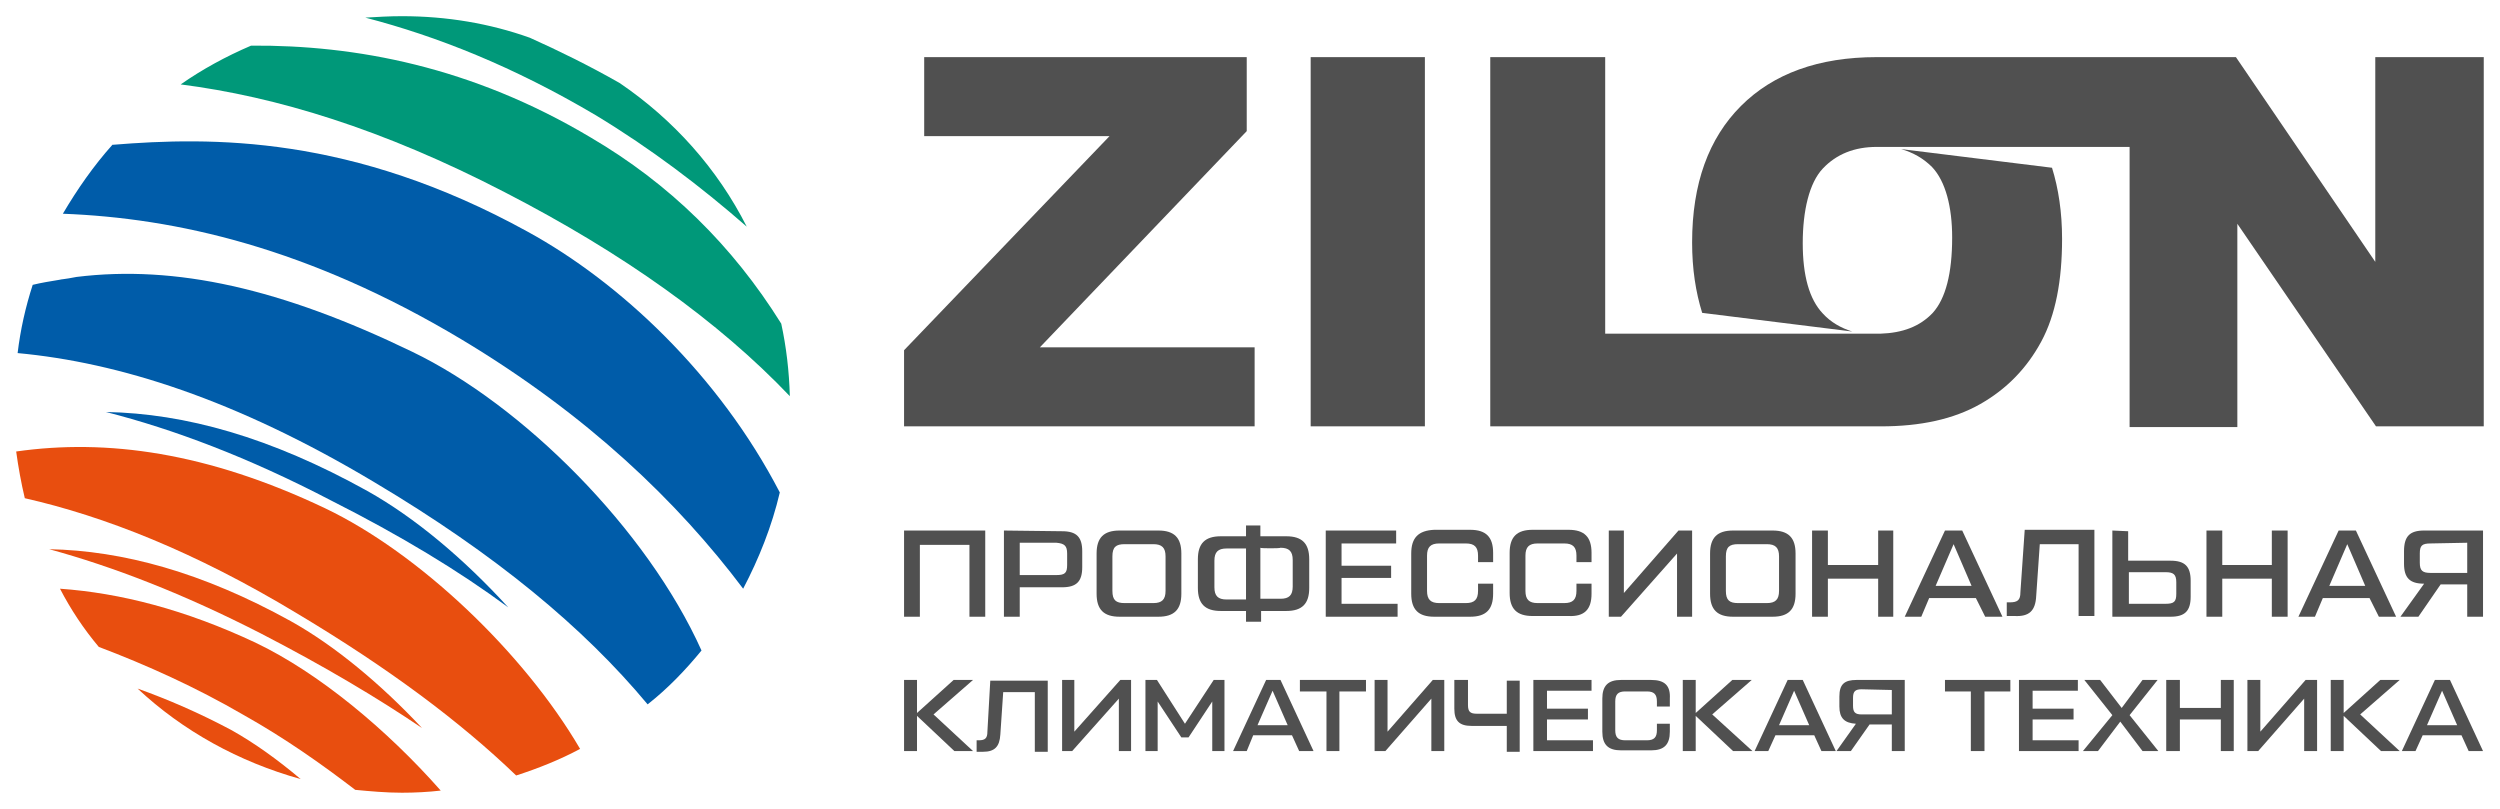
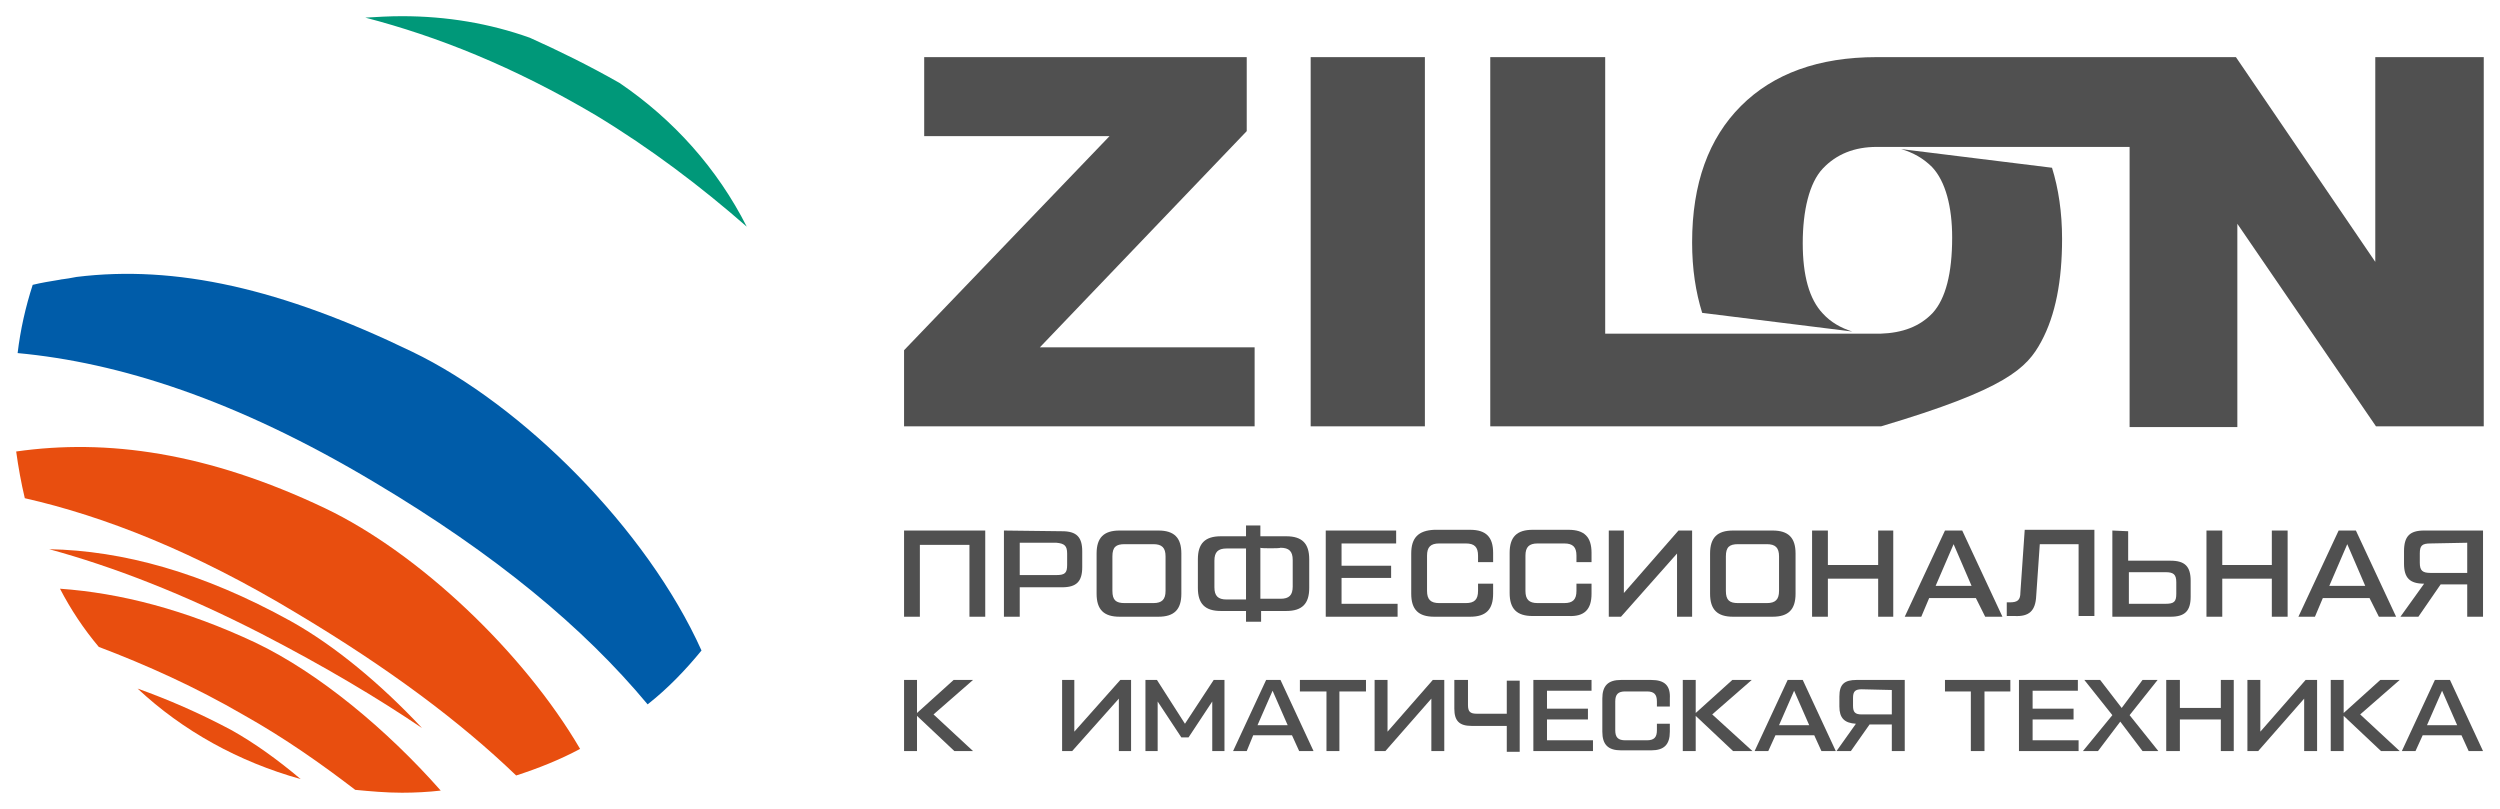
<svg xmlns="http://www.w3.org/2000/svg" viewBox="0 0 154.53 50.00" data-guides="{&quot;vertical&quot;:[],&quot;horizontal&quot;:[]}">
  <defs />
  <path fill="#E84E0F" stroke="none" fill-opacity="1" stroke-width="1" stroke-opacity="1" color="rgb(51, 51, 51)" font-size-adjust="" id="tSvga1bc765cf0" title="Path 136" d="M20.093 31.416C12.811 27.953 6.595 27.109 1 27.908C1.133 28.885 1.311 29.862 1.533 30.795C6.417 31.905 12.012 34.081 18.406 37.944C24.045 41.318 28.441 44.604 31.905 47.934C33.281 47.49 34.613 46.957 35.857 46.291C32.349 40.297 25.866 34.169 20.093 31.416Z" />
  <path fill="#009879" stroke="none" fill-opacity="1" stroke-width="1" stroke-opacity="1" color="rgb(51, 51, 51)" font-size-adjust="" id="tSvg16444243751" title="Path 137" d="M46.158 14.01C44.338 10.414 41.629 7.394 38.299 5.13C36.345 4.019 34.525 3.131 32.748 2.332C30.262 1.444 27.598 1 24.845 1C24.09 1 23.335 1.044 22.58 1.089C27.02 2.243 31.727 4.108 36.834 7.128C40.208 9.17 43.316 11.524 46.158 14.01Z" />
-   <path fill="#009879" stroke="none" fill-opacity="1" stroke-width="1" stroke-opacity="1" color="rgb(51, 51, 51)" font-size-adjust="" id="tSvg1cdb57143e" title="Path 138" d="M48.822 24.489C48.778 22.935 48.6 21.425 48.29 20.005C45.27 15.165 41.363 11.346 36.523 8.504C29.152 4.108 21.959 2.776 15.52 2.821C13.966 3.487 12.501 4.286 11.168 5.218C17.074 5.973 23.646 7.971 31.194 11.879C38.521 15.653 44.427 19.871 48.822 24.489Z" />
  <path fill="#E84E0F" stroke="none" fill-opacity="1" stroke-width="1" stroke-opacity="1" color="rgb(51, 51, 51)" font-size-adjust="" id="tSvgf8b27e50f2" title="Path 139" d="M15.786 39.72C11.435 37.677 7.438 36.656 3.708 36.389C4.375 37.677 5.174 38.876 6.106 39.986C9.037 41.096 12.101 42.473 15.076 44.204C17.607 45.625 19.871 47.224 21.958 48.822C22.891 48.911 23.868 49 24.845 49C25.644 49 26.487 48.956 27.242 48.867C23.912 45.093 19.694 41.585 15.786 39.72Z" />
-   <path fill="#005CA9" stroke="none" fill-opacity="1" stroke-width="1" stroke-opacity="1" color="rgb(51, 51, 51)" font-size-adjust="" id="tSvg12b59d02b37" title="Path 140" d="M31.416 37.544C28.663 34.525 25.644 31.994 22.713 30.351C16.719 27.02 11.435 25.555 6.55 25.466C10.724 26.532 15.342 28.264 20.448 30.928C24.756 33.104 28.352 35.279 31.416 37.544Z" />
-   <path fill="#005CA9" stroke="none" fill-opacity="1" stroke-width="1" stroke-opacity="1" color="rgb(51, 51, 51)" font-size-adjust="" id="tSvg16f2e8edf51" title="Path 141" d="M32.615 14.321C21.736 8.327 13.033 8.46 6.995 8.948C6.98 8.948 6.965 8.948 6.95 8.948C5.796 10.236 4.774 11.701 3.886 13.211C10.857 13.477 19.028 15.298 28.53 20.982C36.301 25.644 41.895 31.017 45.936 36.389C46.913 34.525 47.712 32.526 48.201 30.439C44.426 23.157 38.299 17.429 32.615 14.321Z" />
  <path fill="#005CA9" stroke="none" fill-opacity="1" stroke-width="1" stroke-opacity="1" color="rgb(51, 51, 51)" font-size-adjust="" id="tSvgb3b5612a8a" title="Path 142" d="M25.466 21.736C17.385 17.829 10.858 16.364 4.73 17.118C4.552 17.163 4.419 17.163 4.242 17.207C4.019 17.252 3.842 17.252 3.664 17.296C3.131 17.385 2.554 17.474 2.021 17.607C1.577 18.983 1.266 20.36 1.089 21.825C7.305 22.402 14.543 24.667 23.157 29.818C30.617 34.258 36.079 38.787 40.031 43.538C41.274 42.562 42.384 41.407 43.361 40.208C39.986 32.704 32.304 25.022 25.466 21.736Z" />
  <path fill="#E84E0F" stroke="none" fill-opacity="1" stroke-width="1" stroke-opacity="1" color="rgb(51, 51, 51)" font-size-adjust="" id="tSvg648e0b091c" title="Path 143" d="M26.088 45.004C23.512 42.251 20.671 39.897 17.962 38.388C12.5 35.368 7.572 34.036 3.042 33.947C6.95 35.013 11.346 36.7 16.186 39.187C20.049 41.185 23.335 43.139 26.088 45.004Z" />
  <path fill="#E84E0F" stroke="none" fill-opacity="1" stroke-width="1" stroke-opacity="1" color="rgb(51, 51, 51)" font-size-adjust="" id="tSvgd3757decac" title="Path 144" d="M8.504 42.562C11.301 45.181 14.765 47.091 18.584 48.156C17.163 46.957 15.742 45.936 14.321 45.137C12.323 44.071 10.369 43.228 8.504 42.562Z" />
-   <path fill="#505050" stroke="none" fill-opacity="1" stroke-width="1" stroke-opacity="1" color="rgb(51, 51, 51)" font-size-adjust="" id="tSvg18dc103553e" title="Path 145" d="M116.227 26.354C116.242 26.354 116.256 26.354 116.271 26.354C118.713 26.354 120.756 25.91 122.399 24.978C124.042 24.045 125.285 22.758 126.173 21.115C127.061 19.472 127.461 17.34 127.461 14.765C127.461 13.122 127.239 11.657 126.839 10.369C123.731 9.984 120.622 9.6 117.514 9.215C118.269 9.437 118.891 9.792 119.424 10.325C120.267 11.213 120.667 12.811 120.667 14.676C120.667 16.896 120.267 18.451 119.468 19.339C118.669 20.182 117.603 20.582 116.227 20.626C116.242 20.626 116.256 20.626 116.271 20.626C110.587 20.626 104.904 20.626 99.22 20.626C99.22 14.928 99.22 9.229 99.22 3.531C96.852 3.531 94.484 3.531 92.116 3.531C92.116 11.139 92.116 18.747 92.116 26.354C100.153 26.354 108.19 26.354 116.227 26.354Z" />
+   <path fill="#505050" stroke="none" fill-opacity="1" stroke-width="1" stroke-opacity="1" color="rgb(51, 51, 51)" font-size-adjust="" id="tSvg18dc103553e" title="Path 145" d="M116.227 26.354C116.242 26.354 116.256 26.354 116.271 26.354C124.042 24.045 125.285 22.758 126.173 21.115C127.061 19.472 127.461 17.34 127.461 14.765C127.461 13.122 127.239 11.657 126.839 10.369C123.731 9.984 120.622 9.6 117.514 9.215C118.269 9.437 118.891 9.792 119.424 10.325C120.267 11.213 120.667 12.811 120.667 14.676C120.667 16.896 120.267 18.451 119.468 19.339C118.669 20.182 117.603 20.582 116.227 20.626C116.242 20.626 116.256 20.626 116.271 20.626C110.587 20.626 104.904 20.626 99.22 20.626C99.22 14.928 99.22 9.229 99.22 3.531C96.852 3.531 94.484 3.531 92.116 3.531C92.116 11.139 92.116 18.747 92.116 26.354C100.153 26.354 108.19 26.354 116.227 26.354Z" />
  <path fill="#505050" stroke="none" fill-opacity="1" stroke-width="1" stroke-opacity="1" color="rgb(51, 51, 51)" font-size-adjust="" id="tSvg7146036add" title="Path 146" d="M77.551 21.47C73.126 21.47 68.7 21.47 64.275 21.47C68.537 17.015 72.8 12.56 77.063 8.105C77.063 6.58 77.063 5.056 77.063 3.531C70.417 3.531 63.771 3.531 57.126 3.531C57.126 5.159 57.126 6.787 57.126 8.415C60.944 8.415 64.763 8.415 68.582 8.415C64.349 12.826 60.115 17.237 55.882 21.648C55.882 23.216 55.882 24.785 55.882 26.354C63.105 26.354 70.328 26.354 77.551 26.354C77.551 24.726 77.551 23.098 77.551 21.47Z" />
  <path fill="#505050" stroke="none" fill-opacity="1" stroke-width="1" stroke-opacity="1" color="rgb(51, 51, 51)" font-size-adjust="" id="tSvgb851023428" title="Path 147" d="M88.075 3.531C85.721 3.531 83.368 3.531 81.015 3.531C81.015 11.139 81.015 18.747 81.015 26.354C83.368 26.354 85.721 26.354 88.075 26.354C88.075 18.747 88.075 11.139 88.075 3.531Z" />
  <path fill="#505050" stroke="none" fill-opacity="1" stroke-width="1" stroke-opacity="1" color="rgb(51, 51, 51)" font-size-adjust="" id="tSvgd8b2bc754d" title="Path 148" d="M146.821 3.531C146.821 7.749 146.821 11.968 146.821 16.186C143.95 11.968 141.078 7.749 138.207 3.531C130.821 3.531 123.435 3.531 116.049 3.531C116.034 3.531 116.02 3.531 116.005 3.531C112.408 3.531 109.611 4.552 107.613 6.55C105.615 8.549 104.593 11.346 104.593 14.987C104.593 16.63 104.815 18.051 105.215 19.339C108.308 19.723 111.402 20.108 114.495 20.493C113.785 20.271 113.163 19.916 112.675 19.383C111.831 18.495 111.431 17.03 111.431 15.031C111.431 13.033 111.831 11.302 112.675 10.414C113.518 9.525 114.628 9.081 116.005 9.081C116.02 9.081 116.034 9.081 116.049 9.081C121.244 9.081 126.44 9.081 131.635 9.081C131.635 14.854 131.635 20.626 131.635 26.399C133.855 26.399 136.075 26.399 138.295 26.399C138.295 22.21 138.295 18.021 138.295 13.833C141.152 18.006 144.008 22.18 146.865 26.354C149.085 26.354 151.306 26.354 153.526 26.354C153.526 18.747 153.526 11.139 153.526 3.531C151.291 3.531 149.056 3.531 146.821 3.531Z" />
  <path fill="#505050" stroke="none" fill-opacity="1" stroke-width="1" stroke-opacity="1" color="rgb(51, 51, 51)" font-size-adjust="" id="tSvg1da4cb55d4" title="Path 149" d="M56.859 33.681C57.88 33.681 58.902 33.681 59.923 33.681C59.923 35.161 59.923 36.641 59.923 38.121C60.249 38.121 60.574 38.121 60.9 38.121C60.9 36.345 60.9 34.569 60.9 32.793C59.227 32.793 57.555 32.793 55.882 32.793C55.882 34.569 55.882 36.345 55.882 38.121C56.208 38.121 56.534 38.121 56.859 38.121C56.859 36.641 56.859 35.161 56.859 33.681Z" />
  <path fill="#505050" stroke="none" fill-opacity="1" stroke-width="1" stroke-opacity="1" color="rgb(51, 51, 51)" font-size-adjust="" id="tSvgc35e5ca747" title="Path 150" d="M62.055 32.793C62.055 34.569 62.055 36.345 62.055 38.121C62.38 38.121 62.706 38.121 63.032 38.121C63.032 37.514 63.032 36.907 63.032 36.301C63.905 36.301 64.778 36.301 65.651 36.301C66.539 36.301 66.895 35.945 66.895 35.057C66.895 34.732 66.895 34.406 66.895 34.08C66.895 33.192 66.539 32.837 65.651 32.837C64.453 32.822 63.254 32.807 62.055 32.793ZM65.962 34.214C65.962 34.45 65.962 34.687 65.962 34.924C65.962 35.413 65.829 35.546 65.296 35.546C64.541 35.546 63.786 35.546 63.032 35.546C63.032 34.88 63.032 34.214 63.032 33.548C63.786 33.548 64.541 33.548 65.296 33.548C65.785 33.592 65.962 33.725 65.962 34.214Z" />
  <path fill="#505050" stroke="none" fill-opacity="1" stroke-width="1" stroke-opacity="1" color="rgb(51, 51, 51)" font-size-adjust="" id="tSvg40183aaa73" title="Path 151" d="M69.204 32.793C68.227 32.793 67.783 33.237 67.783 34.214C67.783 35.042 67.783 35.871 67.783 36.7C67.783 37.677 68.227 38.121 69.204 38.121C70.003 38.121 70.802 38.121 71.601 38.121C72.578 38.121 73.022 37.677 73.022 36.7C73.022 35.871 73.022 35.042 73.022 34.214C73.022 33.237 72.578 32.793 71.601 32.793C70.802 32.793 70.003 32.793 69.204 32.793ZM72.045 34.391C72.045 35.102 72.045 35.812 72.045 36.523C72.045 37.055 71.823 37.278 71.291 37.278C70.698 37.278 70.106 37.278 69.514 37.278C68.982 37.278 68.76 37.1 68.76 36.523C68.76 35.812 68.76 35.102 68.76 34.391C68.76 33.814 68.982 33.636 69.514 33.636C70.106 33.636 70.698 33.636 71.291 33.636C71.823 33.636 72.045 33.858 72.045 34.391Z" />
  <path fill="#505050" stroke="none" fill-opacity="1" stroke-width="1" stroke-opacity="1" color="rgb(51, 51, 51)" font-size-adjust="" id="tSvg1d7505b36c" title="Path 152" d="M77.019 32.482C77.019 32.704 77.019 32.926 77.019 33.148C76.501 33.148 75.982 33.148 75.464 33.148C74.487 33.148 74.043 33.592 74.043 34.569C74.043 35.161 74.043 35.753 74.043 36.345C74.043 37.322 74.487 37.766 75.464 37.766C75.982 37.766 76.501 37.766 77.019 37.766C77.019 37.988 77.019 38.21 77.019 38.432C77.329 38.432 77.64 38.432 77.951 38.432C77.951 38.21 77.951 37.988 77.951 37.766C78.469 37.766 78.987 37.766 79.505 37.766C80.482 37.766 80.926 37.322 80.926 36.345C80.926 35.753 80.926 35.161 80.926 34.569C80.926 33.592 80.482 33.148 79.505 33.148C78.972 33.148 78.439 33.148 77.906 33.148C77.906 32.926 77.906 32.704 77.906 32.482C77.611 32.482 77.314 32.482 77.019 32.482ZM77.019 37.056C76.619 37.056 76.219 37.056 75.82 37.056C75.287 37.056 75.065 36.834 75.065 36.301C75.065 35.753 75.065 35.205 75.065 34.658C75.065 34.125 75.287 33.903 75.82 33.903C76.219 33.903 76.619 33.903 77.019 33.903C77.019 34.954 77.019 36.005 77.019 37.056ZM79.15 33.858C79.683 33.858 79.905 34.081 79.905 34.613C79.905 35.161 79.905 35.709 79.905 36.256C79.905 36.789 79.683 37.011 79.15 37.011C78.735 37.011 78.321 37.011 77.906 37.011C77.906 35.96 77.906 34.909 77.906 33.858C77.906 33.903 79.15 33.903 79.15 33.858Z" />
  <path fill="#505050" stroke="none" fill-opacity="1" stroke-width="1" stroke-opacity="1" color="rgb(51, 51, 51)" font-size-adjust="" id="tSvg13d2288c56d" title="Path 153" d="M86.299 33.592C86.299 33.326 86.299 33.059 86.299 32.793C84.848 32.793 83.398 32.793 81.947 32.793C81.947 34.569 81.947 36.345 81.947 38.121C83.427 38.121 84.907 38.121 86.388 38.121C86.388 37.855 86.388 37.588 86.388 37.322C85.233 37.322 84.079 37.322 82.924 37.322C82.924 36.789 82.924 36.256 82.924 35.723C83.945 35.723 84.967 35.723 85.988 35.723C85.988 35.472 85.988 35.22 85.988 34.968C84.967 34.968 83.945 34.968 82.924 34.968C82.924 34.51 82.924 34.051 82.924 33.592C84.049 33.592 85.174 33.592 86.299 33.592Z" />
  <path fill="#505050" stroke="none" fill-opacity="1" stroke-width="1" stroke-opacity="1" color="rgb(51, 51, 51)" font-size-adjust="" id="tSvg125914962d2" title="Path 154" d="M87.231 34.214C87.231 35.043 87.231 35.871 87.231 36.7C87.231 37.677 87.675 38.121 88.652 38.121C89.392 38.121 90.132 38.121 90.873 38.121C91.849 38.121 92.293 37.677 92.293 36.7C92.293 36.493 92.293 36.286 92.293 36.079C91.983 36.079 91.672 36.079 91.361 36.079C91.361 36.227 91.361 36.375 91.361 36.523C91.361 37.056 91.139 37.278 90.606 37.278C90.058 37.278 89.511 37.278 88.963 37.278C88.43 37.278 88.208 37.056 88.208 36.523C88.208 35.797 88.208 35.072 88.208 34.347C88.208 33.814 88.43 33.592 88.963 33.592C89.511 33.592 90.058 33.592 90.606 33.592C91.139 33.592 91.361 33.814 91.361 34.347C91.361 34.48 91.361 34.613 91.361 34.747C91.672 34.747 91.983 34.747 92.293 34.747C92.293 34.554 92.293 34.362 92.293 34.169C92.293 33.192 91.849 32.748 90.873 32.748C90.132 32.748 89.392 32.748 88.652 32.748C87.675 32.793 87.231 33.237 87.231 34.214Z" />
  <path fill="#505050" stroke="none" fill-opacity="1" stroke-width="1" stroke-opacity="1" color="rgb(51, 51, 51)" font-size-adjust="" id="tSvg8c203ebe98" title="Path 155" d="M98.376 36.7C98.376 36.493 98.376 36.286 98.376 36.079C98.066 36.079 97.755 36.079 97.444 36.079C97.444 36.227 97.444 36.375 97.444 36.523C97.444 37.056 97.222 37.278 96.689 37.278C96.141 37.278 95.594 37.278 95.046 37.278C94.513 37.278 94.291 37.056 94.291 36.523C94.291 35.797 94.291 35.072 94.291 34.347C94.291 33.814 94.513 33.592 95.046 33.592C95.594 33.592 96.141 33.592 96.689 33.592C97.222 33.592 97.444 33.814 97.444 34.347C97.444 34.48 97.444 34.613 97.444 34.747C97.755 34.747 98.066 34.747 98.376 34.747C98.376 34.554 98.376 34.362 98.376 34.169C98.376 33.192 97.932 32.748 96.956 32.748C96.216 32.748 95.475 32.748 94.735 32.748C93.758 32.748 93.314 33.192 93.314 34.169C93.314 34.998 93.314 35.827 93.314 36.656C93.314 37.633 93.758 38.077 94.735 38.077C95.475 38.077 96.216 38.077 96.956 38.077C97.932 38.121 98.376 37.677 98.376 36.7Z" />
  <path fill="#505050" stroke="none" fill-opacity="1" stroke-width="1" stroke-opacity="1" color="rgb(51, 51, 51)" font-size-adjust="" id="tSvg274985c1e3" title="Path 156" d="M104.593 38.121C104.593 36.345 104.593 34.569 104.593 32.793C104.312 32.793 104.031 32.793 103.75 32.793C102.625 34.08 101.5 35.368 100.375 36.656C100.375 35.368 100.375 34.08 100.375 32.793C100.064 32.793 99.753 32.793 99.442 32.793C99.442 34.569 99.442 36.345 99.442 38.121C99.694 38.121 99.946 38.121 100.197 38.121C101.352 36.819 102.506 35.516 103.661 34.214C103.661 35.516 103.661 36.819 103.661 38.121C103.972 38.121 104.282 38.121 104.593 38.121Z" />
  <path fill="#505050" stroke="none" fill-opacity="1" stroke-width="1" stroke-opacity="1" color="rgb(51, 51, 51)" font-size-adjust="" id="tSvg8564625ab8" title="Path 157" d="M107.124 32.793C106.147 32.793 105.703 33.237 105.703 34.214C105.703 35.042 105.703 35.871 105.703 36.7C105.703 37.677 106.147 38.121 107.124 38.121C107.938 38.121 108.752 38.121 109.566 38.121C110.543 38.121 110.987 37.677 110.987 36.7C110.987 35.871 110.987 35.042 110.987 34.214C110.987 33.237 110.543 32.793 109.566 32.793C108.752 32.793 107.938 32.793 107.124 32.793ZM109.966 34.391C109.966 35.102 109.966 35.812 109.966 36.523C109.966 37.055 109.744 37.278 109.211 37.278C108.619 37.278 108.027 37.278 107.435 37.278C106.902 37.278 106.68 37.1 106.68 36.523C106.68 35.812 106.68 35.102 106.68 34.391C106.68 33.814 106.902 33.636 107.435 33.636C108.027 33.636 108.619 33.636 109.211 33.636C109.744 33.636 109.966 33.858 109.966 34.391Z" />
  <path fill="#505050" stroke="none" fill-opacity="1" stroke-width="1" stroke-opacity="1" color="rgb(51, 51, 51)" font-size-adjust="" id="tSvg10fbac73499" title="Path 158" d="M117.026 38.121C117.026 36.345 117.026 34.569 117.026 32.793C116.715 32.793 116.404 32.793 116.093 32.793C116.093 33.503 116.093 34.214 116.093 34.924C115.057 34.924 114.021 34.924 112.985 34.924C112.985 34.214 112.985 33.503 112.985 32.793C112.659 32.793 112.334 32.793 112.008 32.793C112.008 34.569 112.008 36.345 112.008 38.121C112.334 38.121 112.659 38.121 112.985 38.121C112.985 37.337 112.985 36.552 112.985 35.768C114.021 35.768 115.057 35.768 116.093 35.768C116.093 36.552 116.093 37.337 116.093 38.121C116.404 38.121 116.715 38.121 117.026 38.121Z" />
  <path fill="#505050" stroke="none" fill-opacity="1" stroke-width="1" stroke-opacity="1" color="rgb(51, 51, 51)" font-size-adjust="" id="tSvg4a4e7fb83f" title="Path 159" d="M122.709 38.121C123.064 38.121 123.42 38.121 123.775 38.121C122.946 36.345 122.118 34.569 121.289 32.793C120.934 32.793 120.578 32.793 120.223 32.793C119.394 34.569 118.565 36.345 117.736 38.121C118.077 38.121 118.417 38.121 118.758 38.121C118.921 37.736 119.083 37.351 119.246 36.967C120.208 36.967 121.17 36.967 122.132 36.967C122.324 37.351 122.517 37.736 122.709 38.121ZM119.646 36.212C120.016 35.353 120.386 34.495 120.756 33.636C121.126 34.495 121.496 35.353 121.866 36.212C121.126 36.212 120.386 36.212 119.646 36.212Z" />
  <path fill="#505050" stroke="none" fill-opacity="1" stroke-width="1" stroke-opacity="1" color="rgb(51, 51, 51)" font-size-adjust="" id="tSvgb98b557061" title="Path 160" d="M125.862 36.834C125.936 35.768 126.01 34.702 126.084 33.636C126.883 33.636 127.683 33.636 128.482 33.636C128.482 35.117 128.482 36.597 128.482 38.077C128.808 38.077 129.133 38.077 129.459 38.077C129.459 36.301 129.459 34.525 129.459 32.748C128.023 32.748 126.588 32.748 125.152 32.748C125.063 34.036 124.974 35.324 124.885 36.611C124.885 37.1 124.708 37.233 124.219 37.233C124.16 37.233 124.101 37.233 124.042 37.233C124.042 37.514 124.042 37.796 124.042 38.077C124.205 38.077 124.367 38.077 124.53 38.077C125.418 38.121 125.818 37.766 125.862 36.834Z" />
  <path fill="#505050" stroke="none" fill-opacity="1" stroke-width="1" stroke-opacity="1" color="rgb(51, 51, 51)" font-size-adjust="" id="tSvg107d19d01dd" title="Path 161" d="M130.569 32.793C130.569 34.569 130.569 36.345 130.569 38.121C131.768 38.121 132.967 38.121 134.166 38.121C135.054 38.121 135.409 37.766 135.409 36.878C135.409 36.552 135.409 36.227 135.409 35.901C135.409 35.013 135.054 34.658 134.166 34.658C133.293 34.658 132.419 34.658 131.546 34.658C131.546 34.051 131.546 33.444 131.546 32.837C131.22 32.822 130.895 32.807 130.569 32.793ZM133.855 35.368C134.343 35.368 134.521 35.501 134.521 35.99C134.521 36.227 134.521 36.463 134.521 36.7C134.521 37.189 134.388 37.322 133.855 37.322C133.1 37.322 132.345 37.322 131.59 37.322C131.59 36.671 131.59 36.019 131.59 35.368C132.345 35.368 133.1 35.368 133.855 35.368Z" />
  <path fill="#505050" stroke="none" fill-opacity="1" stroke-width="1" stroke-opacity="1" color="rgb(51, 51, 51)" font-size-adjust="" id="tSvg16623880f62" title="Path 162" d="M136.386 32.793C136.386 34.569 136.386 36.345 136.386 38.121C136.712 38.121 137.037 38.121 137.363 38.121C137.363 37.337 137.363 36.552 137.363 35.768C138.384 35.768 139.405 35.768 140.426 35.768C140.426 36.552 140.426 37.337 140.426 38.121C140.752 38.121 141.077 38.121 141.403 38.121C141.403 36.345 141.403 34.569 141.403 32.793C141.077 32.793 140.752 32.793 140.426 32.793C140.426 33.503 140.426 34.214 140.426 34.924C139.405 34.924 138.384 34.924 137.363 34.924C137.363 34.214 137.363 33.503 137.363 32.793C137.037 32.793 136.712 32.793 136.386 32.793Z" />
  <path fill="#505050" stroke="none" fill-opacity="1" stroke-width="1" stroke-opacity="1" color="rgb(51, 51, 51)" font-size-adjust="" id="tSvgbbf5c193c2" title="Path 163" d="M147.043 38.121C147.398 38.121 147.753 38.121 148.108 38.121C147.279 36.345 146.451 34.569 145.622 32.793C145.267 32.793 144.911 32.793 144.556 32.793C143.727 34.569 142.898 36.345 142.069 38.121C142.41 38.121 142.75 38.121 143.091 38.121C143.254 37.736 143.416 37.351 143.579 36.967C144.541 36.967 145.503 36.967 146.465 36.967C146.658 37.351 146.85 37.736 147.043 38.121ZM143.979 36.212C144.349 35.353 144.719 34.495 145.089 33.636C145.459 34.495 145.829 35.353 146.199 36.212C145.459 36.212 144.719 36.212 143.979 36.212Z" />
  <path fill="#505050" stroke="none" fill-opacity="1" stroke-width="1" stroke-opacity="1" color="rgb(51, 51, 51)" font-size-adjust="" id="tSvg6adb6c912d" title="Path 164" d="M148.597 34.08C148.597 34.332 148.597 34.584 148.597 34.835C148.597 35.723 148.952 36.079 149.84 36.079C149.352 36.759 148.863 37.44 148.375 38.121C148.745 38.121 149.115 38.121 149.485 38.121C149.944 37.455 150.402 36.789 150.861 36.123C151.409 36.123 151.956 36.123 152.504 36.123C152.504 36.789 152.504 37.455 152.504 38.121C152.83 38.121 153.155 38.121 153.481 38.121C153.481 36.345 153.481 34.569 153.481 32.793C152.267 32.793 151.054 32.793 149.84 32.793C148.952 32.793 148.597 33.148 148.597 34.08ZM152.504 33.548C152.504 34.169 152.504 34.791 152.504 35.413C151.749 35.413 150.994 35.413 150.239 35.413C149.751 35.413 149.573 35.279 149.573 34.791C149.573 34.599 149.573 34.406 149.573 34.214C149.573 33.725 149.707 33.592 150.239 33.592C150.994 33.577 151.749 33.562 152.504 33.548Z" />
  <path fill="#505050" stroke="none" fill-opacity="1" stroke-width="1" stroke-opacity="1" color="rgb(51, 51, 51)" font-size-adjust="" id="tSvg9657a10f34" title="Path 165" d="M60.145 42.029C59.745 42.029 59.346 42.029 58.946 42.029C58.191 42.709 57.437 43.39 56.682 44.071C56.682 43.39 56.682 42.709 56.682 42.029C56.415 42.029 56.149 42.029 55.882 42.029C55.882 43.494 55.882 44.959 55.882 46.425C56.149 46.425 56.415 46.425 56.682 46.425C56.682 45.699 56.682 44.974 56.682 44.249C57.451 44.974 58.221 45.699 58.991 46.425C59.375 46.425 59.76 46.425 60.145 46.425C59.331 45.67 58.517 44.915 57.703 44.16C58.517 43.45 59.331 42.739 60.145 42.029Z" />
-   <path fill="#505050" stroke="none" fill-opacity="1" stroke-width="1" stroke-opacity="1" color="rgb(51, 51, 51)" font-size-adjust="" id="tSvg15cd3422323" title="Path 166" d="M61.033 45.226C61.033 45.625 60.9 45.759 60.5 45.759C60.456 45.759 60.412 45.759 60.367 45.759C60.367 45.995 60.367 46.232 60.367 46.469C60.5 46.469 60.634 46.469 60.767 46.469C61.477 46.469 61.788 46.158 61.833 45.403C61.892 44.53 61.951 43.657 62.01 42.784C62.661 42.784 63.313 42.784 63.964 42.784C63.964 44.012 63.964 45.24 63.964 46.469C64.23 46.469 64.497 46.469 64.763 46.469C64.763 45.004 64.763 43.538 64.763 42.073C63.579 42.073 62.395 42.073 61.211 42.073C61.152 43.124 61.092 44.175 61.033 45.226Z" />
  <path fill="#505050" stroke="none" fill-opacity="1" stroke-width="1" stroke-opacity="1" color="rgb(51, 51, 51)" font-size-adjust="" id="tSvg1266d3baa01" title="Path 167" d="M66.406 45.226C66.406 44.16 66.406 43.094 66.406 42.029C66.155 42.029 65.903 42.029 65.651 42.029C65.651 43.494 65.651 44.959 65.651 46.425C65.859 46.425 66.066 46.425 66.273 46.425C67.235 45.344 68.197 44.264 69.159 43.183C69.159 44.264 69.159 45.344 69.159 46.425C69.411 46.425 69.662 46.425 69.914 46.425C69.914 44.959 69.914 43.494 69.914 42.029C69.692 42.029 69.47 42.029 69.248 42.029C68.301 43.094 67.353 44.16 66.406 45.226Z" />
  <path fill="#505050" stroke="none" fill-opacity="1" stroke-width="1" stroke-opacity="1" color="rgb(51, 51, 51)" font-size-adjust="" id="tSvg1429669a143" title="Path 168" d="M73.244 44.737C72.667 43.834 72.09 42.932 71.513 42.029C71.276 42.029 71.039 42.029 70.802 42.029C70.802 43.494 70.802 44.959 70.802 46.425C71.054 46.425 71.305 46.425 71.557 46.425C71.557 45.403 71.557 44.382 71.557 43.361C72.046 44.101 72.534 44.841 73.022 45.581C73.17 45.581 73.318 45.581 73.466 45.581C73.955 44.841 74.443 44.101 74.932 43.361C74.932 44.382 74.932 45.403 74.932 46.425C75.183 46.425 75.435 46.425 75.687 46.425C75.687 44.959 75.687 43.494 75.687 42.029C75.465 42.029 75.243 42.029 75.021 42.029C74.428 42.932 73.837 43.834 73.244 44.737Z" />
  <path fill="#505050" stroke="none" fill-opacity="1" stroke-width="1" stroke-opacity="1" color="rgb(51, 51, 51)" font-size-adjust="" id="tSvg66ad3c7ca" title="Path 169" d="M78.262 42.029C77.581 43.494 76.9 44.959 76.219 46.425C76.5 46.425 76.782 46.425 77.063 46.425C77.196 46.099 77.329 45.773 77.463 45.448C78.262 45.448 79.061 45.448 79.86 45.448C80.008 45.773 80.156 46.099 80.304 46.425C80.6 46.425 80.896 46.425 81.192 46.425C80.512 44.959 79.831 43.494 79.15 42.029C78.854 42.029 78.558 42.029 78.262 42.029ZM77.729 44.826C78.04 44.116 78.351 43.405 78.661 42.695C78.972 43.405 79.283 44.116 79.594 44.826C78.972 44.826 78.351 44.826 77.729 44.826Z" />
  <path fill="#505050" stroke="none" fill-opacity="1" stroke-width="1" stroke-opacity="1" color="rgb(51, 51, 51)" font-size-adjust="" id="tSvgce28715356" title="Path 170" d="M80.349 42.739C80.896 42.739 81.444 42.739 81.992 42.739C81.992 43.968 81.992 45.196 81.992 46.425C82.258 46.425 82.524 46.425 82.791 46.425C82.791 45.196 82.791 43.968 82.791 42.739C83.338 42.739 83.886 42.739 84.434 42.739C84.434 42.502 84.434 42.266 84.434 42.029C83.072 42.029 81.71 42.029 80.349 42.029C80.349 42.266 80.349 42.502 80.349 42.739Z" />
  <path fill="#505050" stroke="none" fill-opacity="1" stroke-width="1" stroke-opacity="1" color="rgb(51, 51, 51)" font-size-adjust="" id="tSvg11131770fe4" title="Path 171" d="M85.766 45.226C85.766 44.16 85.766 43.094 85.766 42.029C85.5 42.029 85.233 42.029 84.967 42.029C84.967 43.494 84.967 44.959 84.967 46.425C85.189 46.425 85.411 46.425 85.633 46.425C86.58 45.344 87.527 44.264 88.475 43.183C88.475 44.264 88.475 45.344 88.475 46.425C88.741 46.425 89.007 46.425 89.274 46.425C89.274 44.959 89.274 43.494 89.274 42.029C89.037 42.029 88.8 42.029 88.564 42.029C87.631 43.094 86.699 44.16 85.766 45.226Z" />
  <path fill="#505050" stroke="none" fill-opacity="1" stroke-width="1" stroke-opacity="1" color="rgb(51, 51, 51)" font-size-adjust="" id="tSvg5a924d8c7e" title="Path 172" d="M93.137 44.116C92.515 44.116 91.894 44.116 91.272 44.116C90.872 44.116 90.739 43.982 90.739 43.583C90.739 43.065 90.739 42.547 90.739 42.029C90.458 42.029 90.177 42.029 89.895 42.029C89.895 42.621 89.895 43.213 89.895 43.805C89.895 44.56 90.206 44.87 90.961 44.87C91.686 44.87 92.412 44.87 93.137 44.87C93.137 45.403 93.137 45.936 93.137 46.469C93.403 46.469 93.67 46.469 93.936 46.469C93.936 45.004 93.936 43.538 93.936 42.073C93.67 42.073 93.403 42.073 93.137 42.073C93.137 42.754 93.137 43.435 93.137 44.116Z" />
  <path fill="#505050" stroke="none" fill-opacity="1" stroke-width="1" stroke-opacity="1" color="rgb(51, 51, 51)" font-size-adjust="" id="tSvgf5c702d6f9" title="Path 173" d="M95.623 44.471C96.467 44.471 97.311 44.471 98.154 44.471C98.154 44.249 98.154 44.027 98.154 43.805C97.311 43.805 96.467 43.805 95.623 43.805C95.623 43.435 95.623 43.065 95.623 42.695C96.541 42.695 97.459 42.695 98.376 42.695C98.376 42.473 98.376 42.251 98.376 42.029C97.178 42.029 95.979 42.029 94.78 42.029C94.78 43.494 94.78 44.959 94.78 46.425C96.008 46.425 97.237 46.425 98.465 46.425C98.465 46.203 98.465 45.981 98.465 45.759C97.518 45.759 96.571 45.759 95.623 45.759C95.623 45.329 95.623 44.9 95.623 44.471Z" />
  <path fill="#505050" stroke="none" fill-opacity="1" stroke-width="1" stroke-opacity="1" color="rgb(51, 51, 51)" font-size-adjust="" id="tSvg113b4fdd4ed" title="Path 174" d="M102.062 42.029C101.44 42.029 100.819 42.029 100.197 42.029C99.398 42.029 99.043 42.384 99.043 43.183C99.043 43.864 99.043 44.545 99.043 45.226C99.043 46.025 99.398 46.38 100.197 46.38C100.819 46.38 101.44 46.38 102.062 46.38C102.861 46.38 103.216 46.025 103.216 45.226C103.216 45.063 103.216 44.9 103.216 44.737C102.95 44.737 102.683 44.737 102.417 44.737C102.417 44.87 102.417 45.004 102.417 45.137C102.417 45.581 102.24 45.759 101.795 45.759C101.351 45.759 100.907 45.759 100.463 45.759C100.019 45.759 99.842 45.581 99.842 45.137C99.842 44.545 99.842 43.953 99.842 43.361C99.842 42.917 100.019 42.739 100.463 42.739C100.907 42.739 101.351 42.739 101.795 42.739C102.24 42.739 102.417 42.917 102.417 43.361C102.417 43.464 102.417 43.568 102.417 43.672C102.683 43.672 102.95 43.672 103.216 43.672C103.216 43.509 103.216 43.346 103.216 43.183C103.261 42.384 102.906 42.029 102.062 42.029Z" />
  <path fill="#505050" stroke="none" fill-opacity="1" stroke-width="1" stroke-opacity="1" color="rgb(51, 51, 51)" font-size-adjust="" id="tSvg80be26c3a3" title="Path 175" d="M108.278 42.029C107.878 42.029 107.479 42.029 107.079 42.029C106.324 42.709 105.57 43.39 104.815 44.071C104.815 43.39 104.815 42.709 104.815 42.029C104.549 42.029 104.282 42.029 104.016 42.029C104.016 43.494 104.016 44.959 104.016 46.425C104.282 46.425 104.549 46.425 104.815 46.425C104.815 45.699 104.815 44.974 104.815 44.249C105.585 44.974 106.354 45.699 107.124 46.425C107.524 46.425 107.923 46.425 108.323 46.425C107.494 45.67 106.665 44.915 105.836 44.16C106.65 43.45 107.464 42.739 108.278 42.029Z" />
  <path fill="#505050" stroke="none" fill-opacity="1" stroke-width="1" stroke-opacity="1" color="rgb(51, 51, 51)" font-size-adjust="" id="tSvg14b8fc05176" title="Path 176" d="M110.499 42.029C109.818 43.494 109.137 44.959 108.456 46.425C108.737 46.425 109.019 46.425 109.3 46.425C109.448 46.099 109.596 45.773 109.744 45.448C110.543 45.448 111.343 45.448 112.142 45.448C112.29 45.773 112.438 46.099 112.586 46.425C112.882 46.425 113.178 46.425 113.474 46.425C112.793 44.959 112.112 43.494 111.431 42.029C111.12 42.029 110.81 42.029 110.499 42.029ZM109.966 44.826C110.277 44.116 110.587 43.405 110.898 42.695C111.209 43.405 111.52 44.116 111.831 44.826C111.209 44.826 110.588 44.826 109.966 44.826Z" />
  <path fill="#505050" stroke="none" fill-opacity="1" stroke-width="1" stroke-opacity="1" color="rgb(51, 51, 51)" font-size-adjust="" id="tSvga9049217aa" title="Path 177" d="M113.696 43.05C113.696 43.257 113.696 43.464 113.696 43.672C113.696 44.382 114.006 44.693 114.717 44.737C114.317 45.3 113.918 45.862 113.518 46.425C113.814 46.425 114.11 46.425 114.406 46.425C114.791 45.877 115.176 45.329 115.561 44.782C116.02 44.782 116.478 44.782 116.937 44.782C116.937 45.329 116.937 45.877 116.937 46.425C117.203 46.425 117.47 46.425 117.736 46.425C117.736 44.959 117.736 43.494 117.736 42.029C116.744 42.029 115.753 42.029 114.761 42.029C114.006 42.029 113.696 42.295 113.696 43.05ZM116.937 42.65C116.937 43.154 116.937 43.657 116.937 44.16C116.315 44.16 115.694 44.16 115.072 44.16C114.673 44.16 114.539 44.027 114.539 43.627C114.539 43.464 114.539 43.302 114.539 43.139C114.539 42.739 114.673 42.606 115.072 42.606C115.694 42.621 116.315 42.636 116.937 42.65Z" />
  <path fill="#505050" stroke="none" fill-opacity="1" stroke-width="1" stroke-opacity="1" color="rgb(51, 51, 51)" font-size-adjust="" id="tSvg350f0a8e4e" title="Path 178" d="M120.223 42.739C120.756 42.739 121.289 42.739 121.822 42.739C121.822 43.968 121.822 45.196 121.822 46.425C122.103 46.425 122.384 46.425 122.665 46.425C122.665 45.196 122.665 43.968 122.665 42.739C123.198 42.739 123.731 42.739 124.264 42.739C124.264 42.502 124.264 42.266 124.264 42.029C122.917 42.029 121.57 42.029 120.223 42.029C120.223 42.266 120.223 42.502 120.223 42.739Z" />
  <path fill="#505050" stroke="none" fill-opacity="1" stroke-width="1" stroke-opacity="1" color="rgb(51, 51, 51)" font-size-adjust="" id="tSvgd3d296f8c9" title="Path 179" d="M125.64 44.471C126.484 44.471 127.327 44.471 128.171 44.471C128.171 44.249 128.171 44.027 128.171 43.805C127.327 43.805 126.484 43.805 125.64 43.805C125.64 43.435 125.64 43.065 125.64 42.695C126.572 42.695 127.505 42.695 128.437 42.695C128.437 42.473 128.437 42.251 128.437 42.029C127.223 42.029 126.01 42.029 124.796 42.029C124.796 43.494 124.796 44.959 124.796 46.425C126.025 46.425 127.253 46.425 128.482 46.425C128.482 46.203 128.482 45.981 128.482 45.759C127.535 45.759 126.587 45.759 125.64 45.759C125.64 45.329 125.64 44.9 125.64 44.471Z" />
  <path fill="#505050" stroke="none" fill-opacity="1" stroke-width="1" stroke-opacity="1" color="rgb(51, 51, 51)" font-size-adjust="" id="tSvg533c156167" title="Path 180" d="M133.366 42.029C133.055 42.029 132.745 42.029 132.434 42.029C132.005 42.606 131.575 43.183 131.146 43.76C130.702 43.183 130.258 42.606 129.814 42.029C129.488 42.029 129.163 42.029 128.837 42.029C129.414 42.754 129.992 43.479 130.569 44.205C129.962 44.944 129.356 45.685 128.749 46.425C129.06 46.425 129.37 46.425 129.681 46.425C130.14 45.818 130.599 45.211 131.058 44.604C131.517 45.211 131.975 45.818 132.434 46.425C132.76 46.425 133.085 46.425 133.411 46.425C132.819 45.685 132.227 44.944 131.635 44.205C132.212 43.479 132.789 42.754 133.366 42.029Z" />
  <path fill="#505050" stroke="none" fill-opacity="1" stroke-width="1" stroke-opacity="1" color="rgb(51, 51, 51)" font-size-adjust="" id="tSvg583524c031" title="Path 181" d="M137.274 43.76C136.43 43.76 135.587 43.76 134.743 43.76C134.743 43.183 134.743 42.606 134.743 42.029C134.462 42.029 134.18 42.029 133.899 42.029C133.899 43.494 133.899 44.959 133.899 46.425C134.18 46.425 134.462 46.425 134.743 46.425C134.743 45.773 134.743 45.122 134.743 44.471C135.587 44.471 136.43 44.471 137.274 44.471C137.274 45.122 137.274 45.773 137.274 46.425C137.54 46.425 137.807 46.425 138.073 46.425C138.073 44.959 138.073 43.494 138.073 42.029C137.807 42.029 137.54 42.029 137.274 42.029C137.274 42.606 137.274 43.183 137.274 43.76Z" />
  <path fill="#505050" stroke="none" fill-opacity="1" stroke-width="1" stroke-opacity="1" color="rgb(51, 51, 51)" font-size-adjust="" id="tSvgbe15172aed" title="Path 182" d="M139.716 45.226C139.716 44.16 139.716 43.094 139.716 42.029C139.45 42.029 139.183 42.029 138.917 42.029C138.917 43.494 138.917 44.959 138.917 46.425C139.139 46.425 139.361 46.425 139.583 46.425C140.53 45.344 141.478 44.264 142.425 43.183C142.425 44.264 142.425 45.344 142.425 46.425C142.691 46.425 142.958 46.425 143.224 46.425C143.224 44.959 143.224 43.494 143.224 42.029C142.987 42.029 142.751 42.029 142.514 42.029C141.581 43.094 140.649 44.16 139.716 45.226Z" />
  <path fill="#505050" stroke="none" fill-opacity="1" stroke-width="1" stroke-opacity="1" color="rgb(51, 51, 51)" font-size-adjust="" id="tSvg6b1816a9d7" title="Path 183" d="M148.33 42.029C147.93 42.029 147.531 42.029 147.131 42.029C146.376 42.709 145.622 43.39 144.867 44.071C144.867 43.39 144.867 42.709 144.867 42.029C144.6 42.029 144.334 42.029 144.067 42.029C144.067 43.494 144.067 44.959 144.067 46.425C144.334 46.425 144.6 46.425 144.867 46.425C144.867 45.699 144.867 44.974 144.867 44.249C145.637 44.974 146.406 45.699 147.176 46.425C147.561 46.425 147.945 46.425 148.33 46.425C147.516 45.67 146.702 44.915 145.888 44.16C146.702 43.45 147.516 42.739 148.33 42.029Z" />
  <path fill="#505050" stroke="none" fill-opacity="1" stroke-width="1" stroke-opacity="1" color="rgb(51, 51, 51)" font-size-adjust="" id="tSvg237564428d" title="Path 184" d="M150.506 42.029C149.825 43.494 149.144 44.959 148.463 46.425C148.744 46.425 149.026 46.425 149.307 46.425C149.455 46.099 149.603 45.773 149.751 45.448C150.55 45.448 151.35 45.448 152.149 45.448C152.297 45.773 152.445 46.099 152.593 46.425C152.889 46.425 153.185 46.425 153.481 46.425C152.8 44.959 152.119 43.494 151.438 42.029C151.127 42.029 150.817 42.029 150.506 42.029ZM150.017 44.826C150.328 44.116 150.639 43.405 150.95 42.695C151.261 43.405 151.571 44.116 151.882 44.826C151.26 44.826 150.639 44.826 150.017 44.826Z" />
</svg>